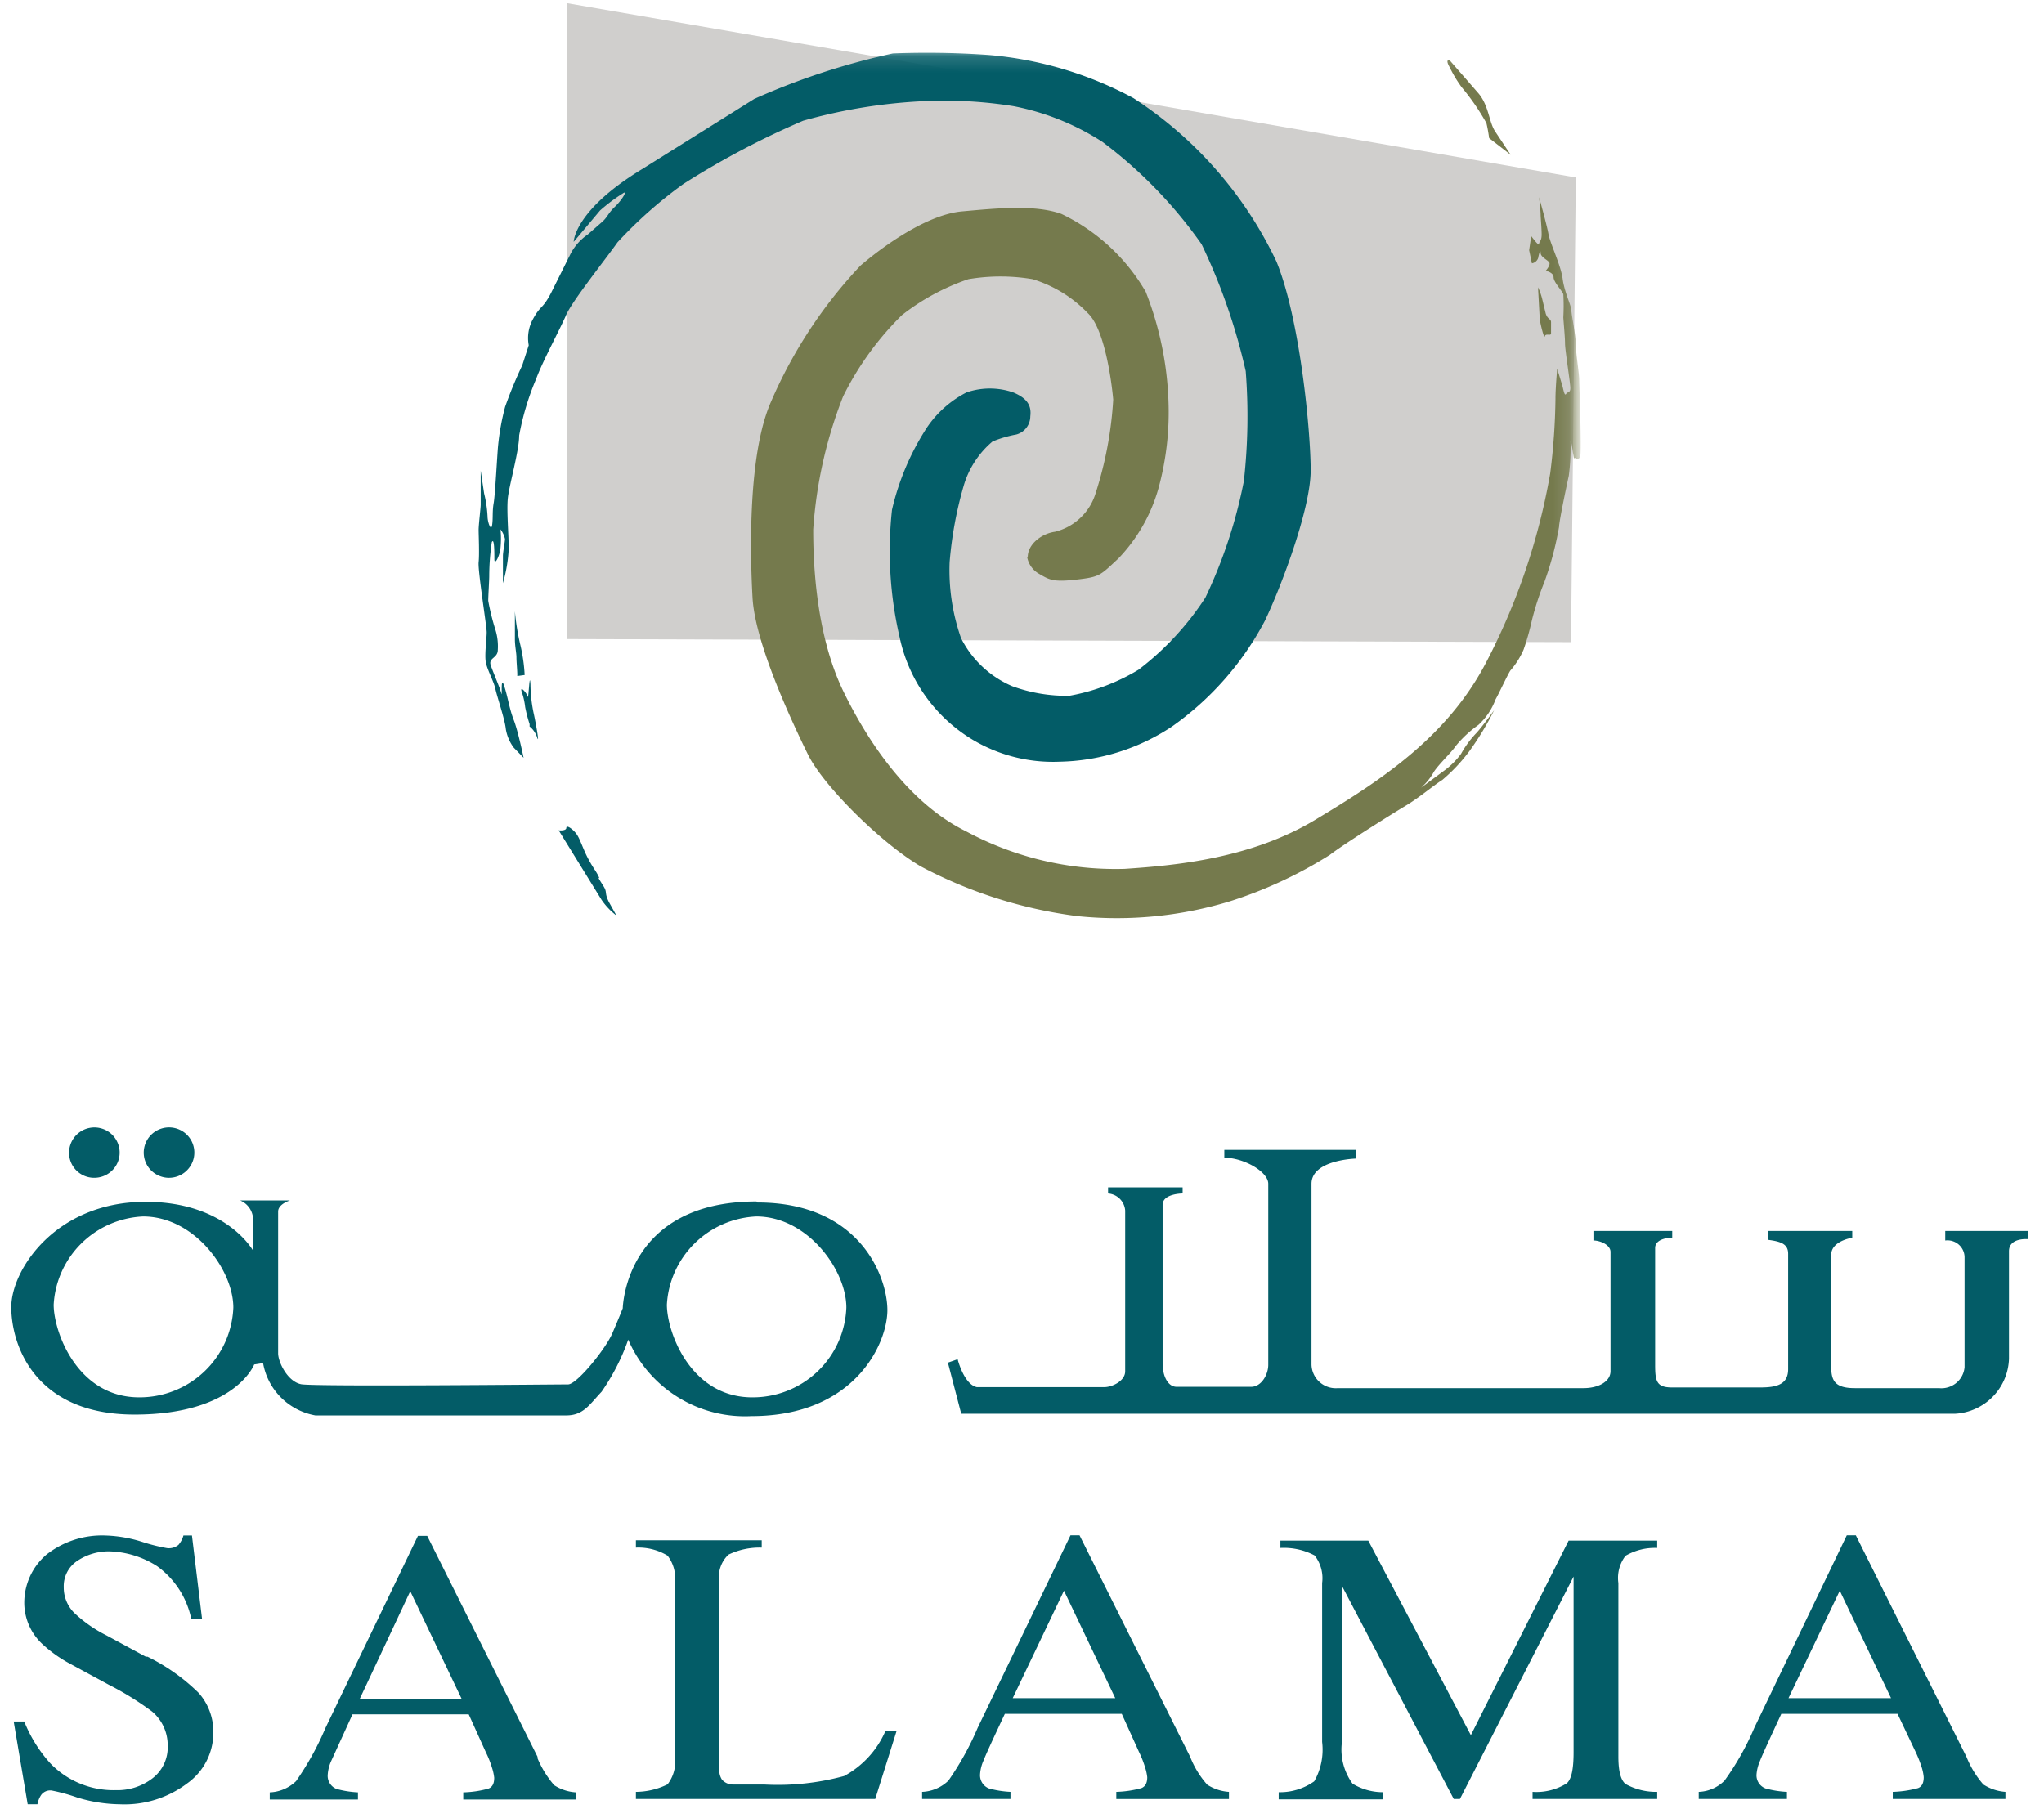
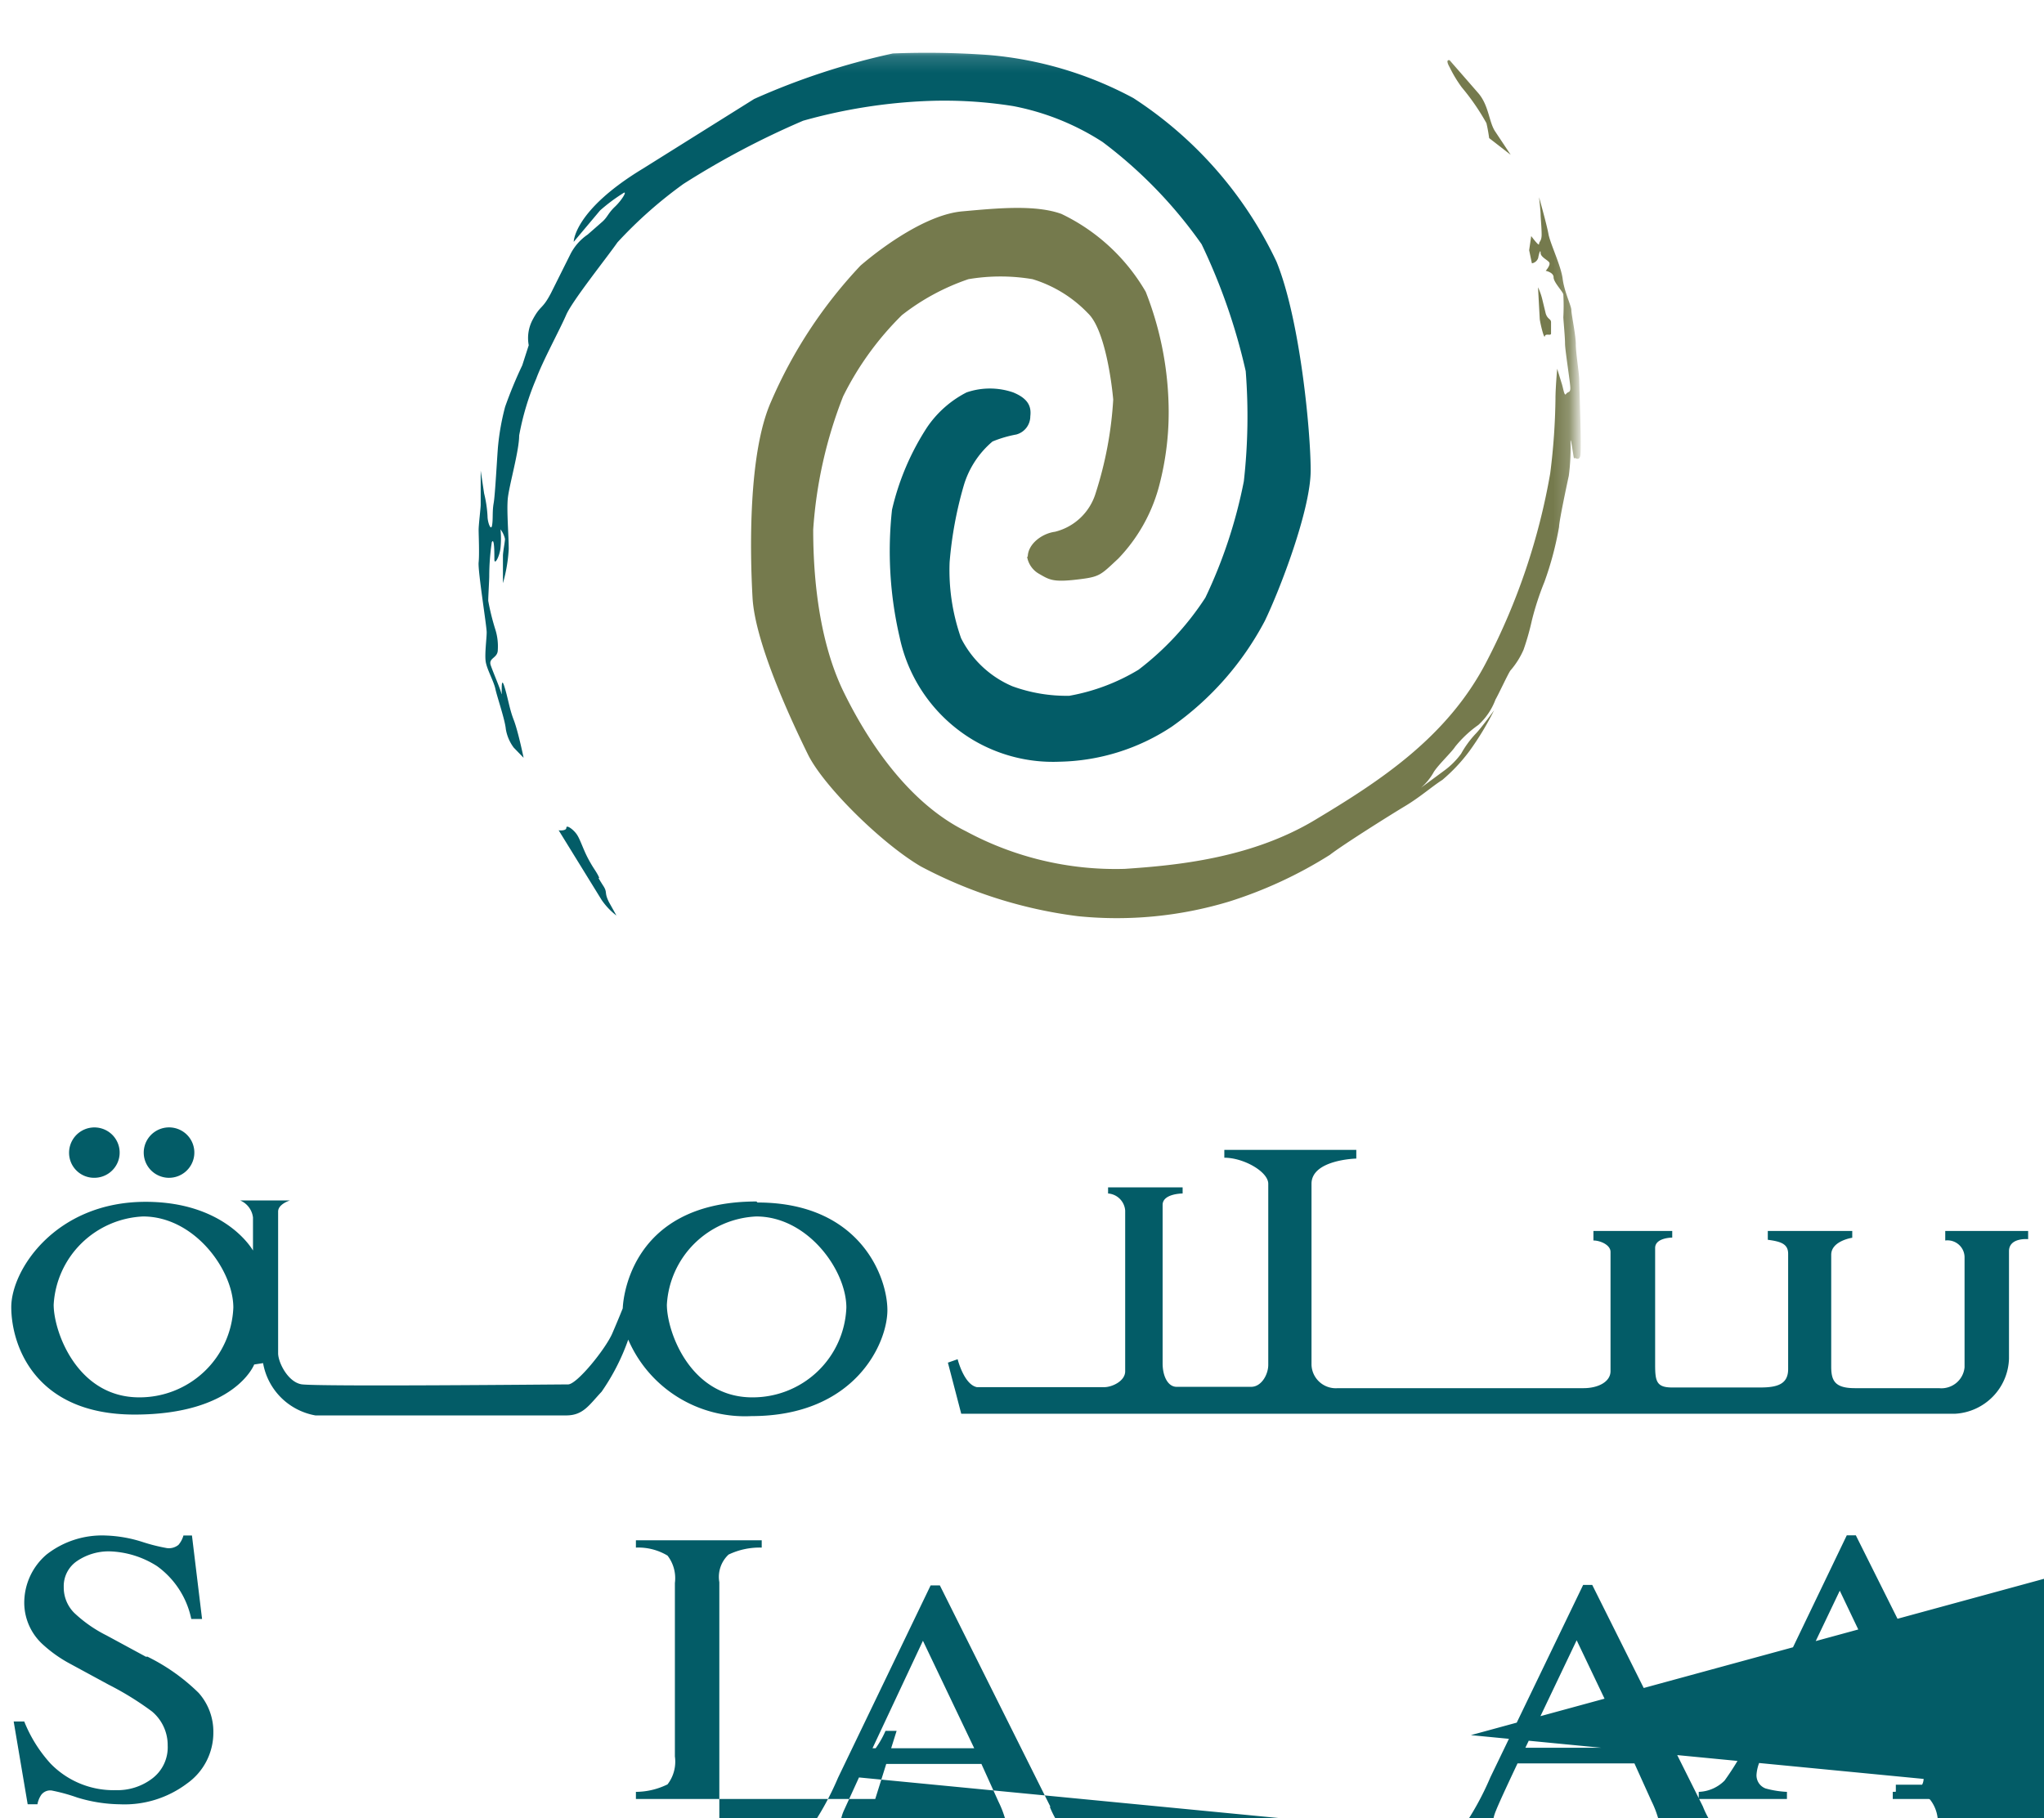
<svg xmlns="http://www.w3.org/2000/svg" width="127" height="113" fill="none">
-   <path fill="#D0CFCD" d="M35.253 39.714V.2L97.91 11.028l-.298 28.877-62.36-.19Z" />
  <mask id="a" width="70" height="59" x="28" y="3" maskUnits="userSpaceOnUse" style="mask-type:luminance">
    <path fill="#fff" d="M28.805 3.152h69v57.91h-69V3.151Z" />
  </mask>
  <g mask="url(#a)">
    <path fill="#035C67" d="m34.7 51.58 2.677 4.34c.253.373.565.702.924.975l-.467-.837c-.319-.645-.053-.571-.383-1.058-.488-.773-.106-.222-.265-.55-.16-.329-.308-.466-.627-1.06-.319-.592-.5-1.206-.712-1.523-.212-.318-.658-.636-.658-.424 0 .212-.489.159-.489.159m-2.783-5.145a2.651 2.651 0 0 1-.488-1.143c-.053-.593-.542-2-.648-2.498-.106-.498-.542-1.238-.606-1.725-.063-.487.064-1.408.064-1.8 0-.391-.552-3.8-.5-4.34.054-.54 0-1.694 0-2.022 0-.328.128-1.355.128-1.566v-2.117l.213 1.418c.116.465.187.94.212 1.419 0 .38.223.973.287.54.064-.435 0-.826.096-1.366.095-.54.223-3.102.276-3.589.08-.807.226-1.607.435-2.392a26.83 26.83 0 0 1 1.063-2.572l.403-1.25a2.427 2.427 0 0 1 .255-1.608c.489-.91.584-.593 1.126-1.63l1.221-2.446c.25-.48.615-.89 1.063-1.196l.87-.762c.372-.317.372-.54.83-.974.456-.434.806-1.058.477-.815-.5.314-.972.668-1.413 1.059l-1.635 1.947s0-1.947 4.301-4.551l6.915-4.33a43.964 43.964 0 0 1 8.614-2.826 54.133 54.133 0 0 1 5.949.095 23.065 23.065 0 0 1 8.996 2.678 24.7 24.7 0 0 1 8.89 10.162c1.466 3.589 2.125 10.533 2.125 12.978 0 2.445-1.912 7.41-2.847 9.347a18.692 18.692 0 0 1-5.778 6.573 13.075 13.075 0 0 1-6.978 2.181 9.734 9.734 0 0 1-5.396-1.365 9.802 9.802 0 0 1-2.93-2.706 9.764 9.764 0 0 1-1.606-3.646 23.655 23.655 0 0 1-.478-7.939 15.966 15.966 0 0 1 2.178-5.123 6.6 6.6 0 0 1 2.453-2.17 4.455 4.455 0 0 1 2.9 0c.924.381 1.137.868 1.062 1.482a1.173 1.173 0 0 1-.87 1.133c-.507.093-1.001.238-1.477.434a5.693 5.693 0 0 0-1.795 2.762 24.026 24.026 0 0 0-.871 4.732 12.717 12.717 0 0 0 .712 4.732 6.364 6.364 0 0 0 3.186 2.985 9.835 9.835 0 0 0 3.537.593c1.522-.271 2.98-.82 4.302-1.62a17.892 17.892 0 0 0 4.153-4.478c1.098-2.3 1.9-4.73 2.39-7.23.256-2.274.295-4.567.117-6.848a37.166 37.166 0 0 0-2.74-7.886 28.172 28.172 0 0 0-6.15-6.352 15.645 15.645 0 0 0-5.556-2.233 27.187 27.187 0 0 0-5.31-.318A33.33 33.33 0 0 0 49.9 7.503a51.788 51.788 0 0 0-7.435 3.927 27.08 27.08 0 0 0-4.1 3.631c-.638.921-2.815 3.642-3.187 4.51-.371.867-1.465 2.879-1.858 3.958a16.559 16.559 0 0 0-1.063 3.536c0 .974-.648 3.176-.711 3.97-.064.793.063 2.275.063 3.09a9.593 9.593 0 0 1-.36 2.117V34.55c0-.265.127-.868.127-1.059a1.533 1.533 0 0 0-.277-.593c.037.38.037.764 0 1.144-.053.54-.382 1.132-.382.709 0-.423 0-1.365-.16-1.059-.104.701-.157 1.409-.159 2.117 0 .233-.063 1.26-.063 1.525.11.608.26 1.21.446 1.8.125.403.175.826.149 1.248 0 .54-.606.487-.436.974.17.487.595 1.461.659 1.747.063.286-.064-1.196.17-.487.233.71.318 1.408.594 2.117.277.71.616 2.36.616 2.36l-.616-.635Z" />
-     <path fill="#035C67" d="M32.906 45.156v-.159a8.593 8.593 0 0 1-.276-1.058 4.294 4.294 0 0 0-.224-.974c-.106-.381.33.106.383.328.053.222.117-1.683.17-.762.007.641.082 1.28.223 1.905.16.752.33 1.79.202 1.419a1.503 1.503 0 0 0-.425-.667m-.818-3.176v-.105c0-.233-.053-.784-.053-1.06 0-.274-.096-.687-.096-1.121V37.99c.061.691.171 1.377.33 2.053.151.626.244 1.263.276 1.906l-.457.063Z" />
    <path fill="#757A4D" d="M63.858 34.613c0-.804.881-1.46 1.688-1.566a3.524 3.524 0 0 0 2.528-2.392 23.41 23.41 0 0 0 1.094-5.823c-.106-1.185-.541-4.393-1.572-5.366a7.981 7.981 0 0 0-3.441-2.117 11.952 11.952 0 0 0-3.983 0 13.996 13.996 0 0 0-4.132 2.233 18.78 18.78 0 0 0-3.654 5.05 27.62 27.62 0 0 0-1.859 8.277c0 2.022.149 6.531 1.901 10.11 1.753 3.577 4.302 7.017 7.585 8.637a19.588 19.588 0 0 0 9.867 2.34c3.187-.213 7.839-.647 11.822-3.039 3.983-2.392 8.243-5.123 10.686-9.887a40.236 40.236 0 0 0 3.93-11.643c.2-1.545.31-3.1.329-4.658 0-.656.106-1.852.106-1.852l.266.867c.116.329.17.869.286.7.117-.17.266-.054.266-.371 0-.318-.33-2.34-.33-2.763 0-.424-.106-1.482-.106-1.64.026-.473.026-.947 0-1.42-.063-.211-.605-.75-.605-1.058 0-.307-.489-.402-.489-.402s.33-.37.213-.53c-.117-.158-.531-.328-.531-.582 0-.254-.096 0-.149.307a.496.496 0 0 1-.393.34l-.17-.816.128-.879s.488.667.488.498c0-.17.16-.17.16-.593 0-.423-.064-1.058-.064-1.26 0-.2-.096-1.058-.096-1.058s.478 1.694.584 2.286c.107.593.776 1.959.882 2.784.106.826.542 1.683.542 1.948 0 .265.276 1.567.276 2.117s.212 1.831.212 2.213c0 .38.16 4.35.064 4.731-.096.381-.382 0-.382.17 0 .169-.223-1.525-.223-1.059a13.45 13.45 0 0 1-.107 2.117c-.106.487-.605 2.826-.605 3.176a20.207 20.207 0 0 1-.913 3.43c-.315.774-.574 1.57-.776 2.381-.137.62-.31 1.232-.52 1.831a5.05 5.05 0 0 1-.818 1.292c-.16.233-.712 1.429-.924 1.8a4.043 4.043 0 0 1-1.063 1.577 7.084 7.084 0 0 0-1.444 1.354c-.202.329-1.137 1.207-1.36 1.63-.202.348-.46.659-.764.922l1.434-1.059a4.803 4.803 0 0 0 1.062-1.059c.246-.444.545-.856.892-1.227.34-.34 1.158-1.472 1.158-1.472-.44.884-.951 1.73-1.53 2.53a10.651 10.651 0 0 1-1.689 1.8c-.605.38-1.37 1.058-2.305 1.62-.934.56-3.866 2.402-4.684 3.037a26.823 26.823 0 0 1-6.256 2.9 24.095 24.095 0 0 1-9.39.91 28.376 28.376 0 0 1-9.761-3.09c-2.443-1.43-6.054-4.996-7.021-6.965-.967-1.97-3.282-6.88-3.441-9.739-.16-2.858-.277-8.966 1.147-12.173a29.017 29.017 0 0 1 5.565-8.468c1.52-1.302 4.185-3.176 6.31-3.366 2.124-.191 4.535-.434 6.171.158a12.083 12.083 0 0 1 5.237 4.838 20.486 20.486 0 0 1 1.412 6.743 17.938 17.938 0 0 1-.605 5.42 10.344 10.344 0 0 1-2.507 4.414c-1.136 1.058-1.136 1.143-2.613 1.312-1.476.17-1.689 0-2.347-.38a1.496 1.496 0 0 1-.712-1.06m31.749-16.693.106 1.948c.053.37.276 1.26.318 1.059.043-.201.383 0 .383-.17v-.698c0-.223-.213-.17-.33-.54l-.223-.921a3.99 3.99 0 0 0-.254-.71m-1.7-8.235-.977-1.471c-.383-.593-.383-1.63-1.062-2.392l-1.753-2.012s-.308-.106 0 .434c.213.439.465.857.754 1.25.58.69 1.092 1.435 1.53 2.222.106.434.17.932.17.932l1.338 1.037Z" />
  </g>
-   <path fill="#035C67" d="M10.504 73.194a1.575 1.575 0 0 0 1.541-1.262 1.562 1.562 0 0 0-.941-1.752 1.576 1.576 0 0 0-1.908.578 1.562 1.562 0 0 0 .706 2.317c.191.079.396.12.602.12Zm-4.642 0a1.576 1.576 0 0 0 1.453-.967 1.562 1.562 0 0 0-.341-1.707 1.574 1.574 0 0 0-2.567 1.709 1.556 1.556 0 0 0 1.455.965Zm115.002 3.303v.593a1.065 1.065 0 0 1 1.109.619c.061.138.093.288.091.44v6.816a1.427 1.427 0 0 1-.522.984 1.458 1.458 0 0 1-1.071.318h-5.226c-1.253 0-1.466-.476-1.466-1.344v-6.944c0-.868 1.307-1.059 1.307-1.059v-.423h-5.247v.55c.828.106 1.264.265 1.264.868v7.167c0 .931-.659 1.143-1.732 1.143h-5.47c-.977 0-1.062-.381-1.062-1.418v-7.252c0-.645 1.062-.645 1.062-.645v-.413h-4.896v.593c.425 0 1.062.275 1.062.709v7.41c0 .656-.754 1.058-1.678 1.058H83.124a1.512 1.512 0 0 1-1.497-.868 1.5 1.5 0 0 1-.139-.593V73.566c0-1.503 2.783-1.567 2.783-1.567v-.54h-8.2v.487c1.2 0 2.73.868 2.73 1.62v11.252c0 .603-.425 1.366-1.062 1.366h-4.631c-.542 0-.871-.657-.871-1.461v-9.845c0-.709 1.243-.709 1.243-.709v-.38h-4.632v.38a1.148 1.148 0 0 1 1.063 1.059v9.992c0 .604-.808.985-1.307.985h-7.903c-.807-.159-1.2-1.736-1.2-1.736l-.605.212.828 3.175h61.766a3.552 3.552 0 0 0 2.336-1.069 3.527 3.527 0 0 0 .999-2.36v-6.67c0-.867 1.19-.75 1.19-.75v-.509h-5.152ZM46.745 86.839c-3.855 0-5.31-4.076-5.31-5.759a5.802 5.802 0 0 1 1.718-3.806 5.841 5.841 0 0 1 3.837-1.677c3.186 0 5.597 3.324 5.597 5.663a5.792 5.792 0 0 1-1.8 3.978 5.832 5.832 0 0 1-4.073 1.6m-38.069 0c-3.845 0-5.31-4.075-5.31-5.758a5.802 5.802 0 0 1 1.718-3.806 5.841 5.841 0 0 1 3.837-1.677c3.186 0 5.608 3.324 5.608 5.663a5.803 5.803 0 0 1-1.808 3.978 5.842 5.842 0 0 1-4.077 1.6m38.388-12.172c-8.18 0-8.307 6.637-8.307 6.637s-.233.593-.648 1.556c-.414.963-2.198 3.175-2.75 3.175-.553 0-15.742.149-16.581-.01-.84-.159-1.434-1.366-1.434-1.927V75.29c0-.466.733-.688.733-.688h-3.091a1.316 1.316 0 0 1 .796 1.059v2.053s-1.667-3.027-6.67-3.027C3.45 74.687.7 78.92.7 81.229c0 2.307 1.413 6.679 7.658 6.679 6.246 0 7.436-3.112 7.436-3.112l.552-.085c.142.809.53 1.554 1.111 2.136a4.02 4.02 0 0 0 2.14 1.114h15.581c1.063 0 1.424-.646 2.2-1.471.696-1 1.254-2.09 1.656-3.24a7.873 7.873 0 0 0 3.08 3.575 7.913 7.913 0 0 0 4.578 1.178c6.437 0 8.445-4.53 8.445-6.584 0-2.053-1.69-6.69-8.073-6.69m64.06 30.804 3.187-6.68 3.186 6.68h-6.373Zm12.119 5.377a6.015 6.015 0 0 1-1.062-1.736l-6.872-13.761h-.563L109 107.375a16.844 16.844 0 0 1-1.849 3.281 2.383 2.383 0 0 1-1.603.699v.444h5.48v-.444a6.021 6.021 0 0 1-1.327-.212.869.869 0 0 1-.563-.868c.023-.289.095-.571.212-.836.138-.36.584-1.334 1.328-2.932h7.223l1.115 2.349c.149.312.277.634.382.964.066.203.109.412.128.624 0 .371-.117.582-.351.678a6.787 6.787 0 0 1-1.572.233v.444h7v-.444a2.895 2.895 0 0 1-1.349-.445m-31.865-3.08-6.373-12.089h-5.46v.455a4.09 4.09 0 0 1 2.124.466 2.284 2.284 0 0 1 .468 1.715v9.876a3.98 3.98 0 0 1-.489 2.445 3.667 3.667 0 0 1-2.21.678v.444h6.502v-.444a3.618 3.618 0 0 1-1.912-.529 3.602 3.602 0 0 1-.659-2.594v-9.696l6.947 13.242h.382l7.063-13.824v10.903c0 1.058-.127 1.683-.424 1.947a3.554 3.554 0 0 1-2.125.53v.444h7.744v-.444a3.913 3.913 0 0 1-1.966-.487c-.308-.254-.446-.826-.446-1.705V98.377a2.254 2.254 0 0 1 .446-1.694 3.603 3.603 0 0 1 1.966-.487v-.455h-5.503L91.39 107.83Zm-28.466-2.297 3.186-6.68 3.187 6.68h-6.374Zm11.025 3.641-6.872-13.761h-.563l-5.768 11.962a18.066 18.066 0 0 1-1.816 3.281 2.492 2.492 0 0 1-1.636.699v.444h5.491v-.444a6.249 6.249 0 0 1-1.338-.212.882.882 0 0 1-.552-.868c.018-.288.086-.571.202-.836.138-.36.584-1.334 1.338-2.932h7.265l1.062 2.349c.154.31.282.633.383.964.067.203.114.412.138.624 0 .371-.128.582-.361.678-.51.14-1.034.218-1.562.233v.444h7v-.444a2.82 2.82 0 0 1-1.349-.445 5.777 5.777 0 0 1-1.062-1.736Zm-21.499 1.196a15.67 15.67 0 0 1-4.97.529H45.544a.912.912 0 0 1-.68-.296 1.055 1.055 0 0 1-.17-.635V98.324a1.9 1.9 0 0 1 .574-1.715 4.474 4.474 0 0 1 2.06-.434v-.455h-7.817v.455c.69-.03 1.374.143 1.965.498.373.485.537 1.098.457 1.704v10.776a2.313 2.313 0 0 1-.457 1.736 4.509 4.509 0 0 1-1.965.466v.444h14.87l1.328-4.234h-.69a5.814 5.814 0 0 1-2.57 2.805Zm-30.091-4.806 3.133-6.679 3.187 6.679h-6.32Zm11.057 3.642-6.872-13.761h-.574l-5.757 11.961a18.036 18.036 0 0 1-1.816 3.282 2.486 2.486 0 0 1-1.636.698v.445h5.481v-.445a6.213 6.213 0 0 1-1.328-.211.877.877 0 0 1-.552-.868 2.49 2.49 0 0 1 .202-.837l1.338-2.932h7.223l1.062 2.35c.154.31.282.632.383.964.067.202.113.412.138.624 0 .371-.117.582-.361.678a6.442 6.442 0 0 1-1.562.232v.445h7v-.445a2.808 2.808 0 0 1-1.35-.444 6.268 6.268 0 0 1-1.061-1.736M9.07 102.96l-2.443-1.323a8.35 8.35 0 0 1-2.018-1.408 2.227 2.227 0 0 1-.648-1.598 1.88 1.88 0 0 1 .84-1.63c.586-.393 1.279-.6 1.985-.593a5.792 5.792 0 0 1 2.975.921 5.397 5.397 0 0 1 2.124 3.281h.67l-.628-5.186h-.53a1.511 1.511 0 0 1-.309.582.945.945 0 0 1-.711.201 11.145 11.145 0 0 1-1.52-.381 8.313 8.313 0 0 0-2.294-.402 5.59 5.59 0 0 0-3.675 1.185 3.94 3.94 0 0 0-1.38 3.07 3.514 3.514 0 0 0 1.168 2.53 8.29 8.29 0 0 0 1.7 1.196l2.379 1.291c.941.477 1.84 1.033 2.687 1.662a2.725 2.725 0 0 1 .977 2.117 2.428 2.428 0 0 1-.966 2.054 3.57 3.57 0 0 1-2.263.72 5.45 5.45 0 0 1-4.058-1.662 8.636 8.636 0 0 1-1.625-2.604H.85l.87 5.144h.606c.037-.208.117-.406.234-.582a.698.698 0 0 1 .648-.275c.537.106 1.066.251 1.583.434.86.267 1.754.41 2.655.423a6.461 6.461 0 0 0 4.174-1.291 3.864 3.864 0 0 0 1.636-3.176 3.62 3.62 0 0 0-.913-2.455 12.15 12.15 0 0 0-3.187-2.255" />
+   <path fill="#035C67" d="M10.504 73.194a1.575 1.575 0 0 0 1.541-1.262 1.562 1.562 0 0 0-.941-1.752 1.576 1.576 0 0 0-1.908.578 1.562 1.562 0 0 0 .706 2.317c.191.079.396.12.602.12Zm-4.642 0a1.576 1.576 0 0 0 1.453-.967 1.562 1.562 0 0 0-.341-1.707 1.574 1.574 0 0 0-2.567 1.709 1.556 1.556 0 0 0 1.455.965Zm115.002 3.303v.593a1.065 1.065 0 0 1 1.109.619c.061.138.093.288.091.44v6.816a1.427 1.427 0 0 1-.522.984 1.458 1.458 0 0 1-1.071.318h-5.226c-1.253 0-1.466-.476-1.466-1.344v-6.944c0-.868 1.307-1.059 1.307-1.059v-.423h-5.247v.55c.828.106 1.264.265 1.264.868v7.167c0 .931-.659 1.143-1.732 1.143h-5.47c-.977 0-1.062-.381-1.062-1.418v-7.252c0-.645 1.062-.645 1.062-.645v-.413h-4.896v.593c.425 0 1.062.275 1.062.709v7.41c0 .656-.754 1.058-1.678 1.058H83.124a1.512 1.512 0 0 1-1.497-.868 1.5 1.5 0 0 1-.139-.593V73.566c0-1.503 2.783-1.567 2.783-1.567v-.54h-8.2v.487c1.2 0 2.73.868 2.73 1.62v11.252c0 .603-.425 1.366-1.062 1.366h-4.631c-.542 0-.871-.657-.871-1.461v-9.845c0-.709 1.243-.709 1.243-.709v-.38h-4.632v.38a1.148 1.148 0 0 1 1.063 1.059v9.992c0 .604-.808.985-1.307.985h-7.903c-.807-.159-1.2-1.736-1.2-1.736l-.605.212.828 3.175h61.766a3.552 3.552 0 0 0 2.336-1.069 3.527 3.527 0 0 0 .999-2.36v-6.67c0-.867 1.19-.75 1.19-.75v-.509h-5.152ZM46.745 86.839c-3.855 0-5.31-4.076-5.31-5.759a5.802 5.802 0 0 1 1.718-3.806 5.841 5.841 0 0 1 3.837-1.677c3.186 0 5.597 3.324 5.597 5.663a5.792 5.792 0 0 1-1.8 3.978 5.832 5.832 0 0 1-4.073 1.6m-38.069 0c-3.845 0-5.31-4.075-5.31-5.758a5.802 5.802 0 0 1 1.718-3.806 5.841 5.841 0 0 1 3.837-1.677c3.186 0 5.608 3.324 5.608 5.663a5.803 5.803 0 0 1-1.808 3.978 5.842 5.842 0 0 1-4.077 1.6m38.388-12.172c-8.18 0-8.307 6.637-8.307 6.637s-.233.593-.648 1.556c-.414.963-2.198 3.175-2.75 3.175-.553 0-15.742.149-16.581-.01-.84-.159-1.434-1.366-1.434-1.927V75.29c0-.466.733-.688.733-.688h-3.091a1.316 1.316 0 0 1 .796 1.059v2.053s-1.667-3.027-6.67-3.027C3.45 74.687.7 78.92.7 81.229c0 2.307 1.413 6.679 7.658 6.679 6.246 0 7.436-3.112 7.436-3.112l.552-.085c.142.809.53 1.554 1.111 2.136a4.02 4.02 0 0 0 2.14 1.114h15.581c1.063 0 1.424-.646 2.2-1.471.696-1 1.254-2.09 1.656-3.24a7.873 7.873 0 0 0 3.08 3.575 7.913 7.913 0 0 0 4.578 1.178c6.437 0 8.445-4.53 8.445-6.584 0-2.053-1.69-6.69-8.073-6.69m64.06 30.804 3.187-6.68 3.186 6.68h-6.373Zm12.119 5.377a6.015 6.015 0 0 1-1.062-1.736l-6.872-13.761h-.563L109 107.375a16.844 16.844 0 0 1-1.849 3.281 2.383 2.383 0 0 1-1.603.699v.444h5.48v-.444a6.021 6.021 0 0 1-1.327-.212.869.869 0 0 1-.563-.868c.023-.289.095-.571.212-.836.138-.36.584-1.334 1.328-2.932h7.223l1.115 2.349c.149.312.277.634.382.964.066.203.109.412.128.624 0 .371-.117.582-.351.678a6.787 6.787 0 0 1-1.572.233v.444h7v-.444a2.895 2.895 0 0 1-1.349-.445h-5.46v.455a4.09 4.09 0 0 1 2.124.466 2.284 2.284 0 0 1 .468 1.715v9.876a3.98 3.98 0 0 1-.489 2.445 3.667 3.667 0 0 1-2.21.678v.444h6.502v-.444a3.618 3.618 0 0 1-1.912-.529 3.602 3.602 0 0 1-.659-2.594v-9.696l6.947 13.242h.382l7.063-13.824v10.903c0 1.058-.127 1.683-.424 1.947a3.554 3.554 0 0 1-2.125.53v.444h7.744v-.444a3.913 3.913 0 0 1-1.966-.487c-.308-.254-.446-.826-.446-1.705V98.377a2.254 2.254 0 0 1 .446-1.694 3.603 3.603 0 0 1 1.966-.487v-.455h-5.503L91.39 107.83Zm-28.466-2.297 3.186-6.68 3.187 6.68h-6.374Zm11.025 3.641-6.872-13.761h-.563l-5.768 11.962a18.066 18.066 0 0 1-1.816 3.281 2.492 2.492 0 0 1-1.636.699v.444h5.491v-.444a6.249 6.249 0 0 1-1.338-.212.882.882 0 0 1-.552-.868c.018-.288.086-.571.202-.836.138-.36.584-1.334 1.338-2.932h7.265l1.062 2.349c.154.31.282.633.383.964.067.203.114.412.138.624 0 .371-.128.582-.361.678-.51.14-1.034.218-1.562.233v.444h7v-.444a2.82 2.82 0 0 1-1.349-.445 5.777 5.777 0 0 1-1.062-1.736Zm-21.499 1.196a15.67 15.67 0 0 1-4.97.529H45.544a.912.912 0 0 1-.68-.296 1.055 1.055 0 0 1-.17-.635V98.324a1.9 1.9 0 0 1 .574-1.715 4.474 4.474 0 0 1 2.06-.434v-.455h-7.817v.455c.69-.03 1.374.143 1.965.498.373.485.537 1.098.457 1.704v10.776a2.313 2.313 0 0 1-.457 1.736 4.509 4.509 0 0 1-1.965.466v.444h14.87l1.328-4.234h-.69a5.814 5.814 0 0 1-2.57 2.805Zm-30.091-4.806 3.133-6.679 3.187 6.679h-6.32Zm11.057 3.642-6.872-13.761h-.574l-5.757 11.961a18.036 18.036 0 0 1-1.816 3.282 2.486 2.486 0 0 1-1.636.698v.445h5.481v-.445a6.213 6.213 0 0 1-1.328-.211.877.877 0 0 1-.552-.868 2.49 2.49 0 0 1 .202-.837l1.338-2.932h7.223l1.062 2.35c.154.31.282.632.383.964.067.202.113.412.138.624 0 .371-.117.582-.361.678a6.442 6.442 0 0 1-1.562.232v.445h7v-.445a2.808 2.808 0 0 1-1.35-.444 6.268 6.268 0 0 1-1.061-1.736M9.07 102.96l-2.443-1.323a8.35 8.35 0 0 1-2.018-1.408 2.227 2.227 0 0 1-.648-1.598 1.88 1.88 0 0 1 .84-1.63c.586-.393 1.279-.6 1.985-.593a5.792 5.792 0 0 1 2.975.921 5.397 5.397 0 0 1 2.124 3.281h.67l-.628-5.186h-.53a1.511 1.511 0 0 1-.309.582.945.945 0 0 1-.711.201 11.145 11.145 0 0 1-1.52-.381 8.313 8.313 0 0 0-2.294-.402 5.59 5.59 0 0 0-3.675 1.185 3.94 3.94 0 0 0-1.38 3.07 3.514 3.514 0 0 0 1.168 2.53 8.29 8.29 0 0 0 1.7 1.196l2.379 1.291c.941.477 1.84 1.033 2.687 1.662a2.725 2.725 0 0 1 .977 2.117 2.428 2.428 0 0 1-.966 2.054 3.57 3.57 0 0 1-2.263.72 5.45 5.45 0 0 1-4.058-1.662 8.636 8.636 0 0 1-1.625-2.604H.85l.87 5.144h.606c.037-.208.117-.406.234-.582a.698.698 0 0 1 .648-.275c.537.106 1.066.251 1.583.434.86.267 1.754.41 2.655.423a6.461 6.461 0 0 0 4.174-1.291 3.864 3.864 0 0 0 1.636-3.176 3.62 3.62 0 0 0-.913-2.455 12.15 12.15 0 0 0-3.187-2.255" />
</svg>